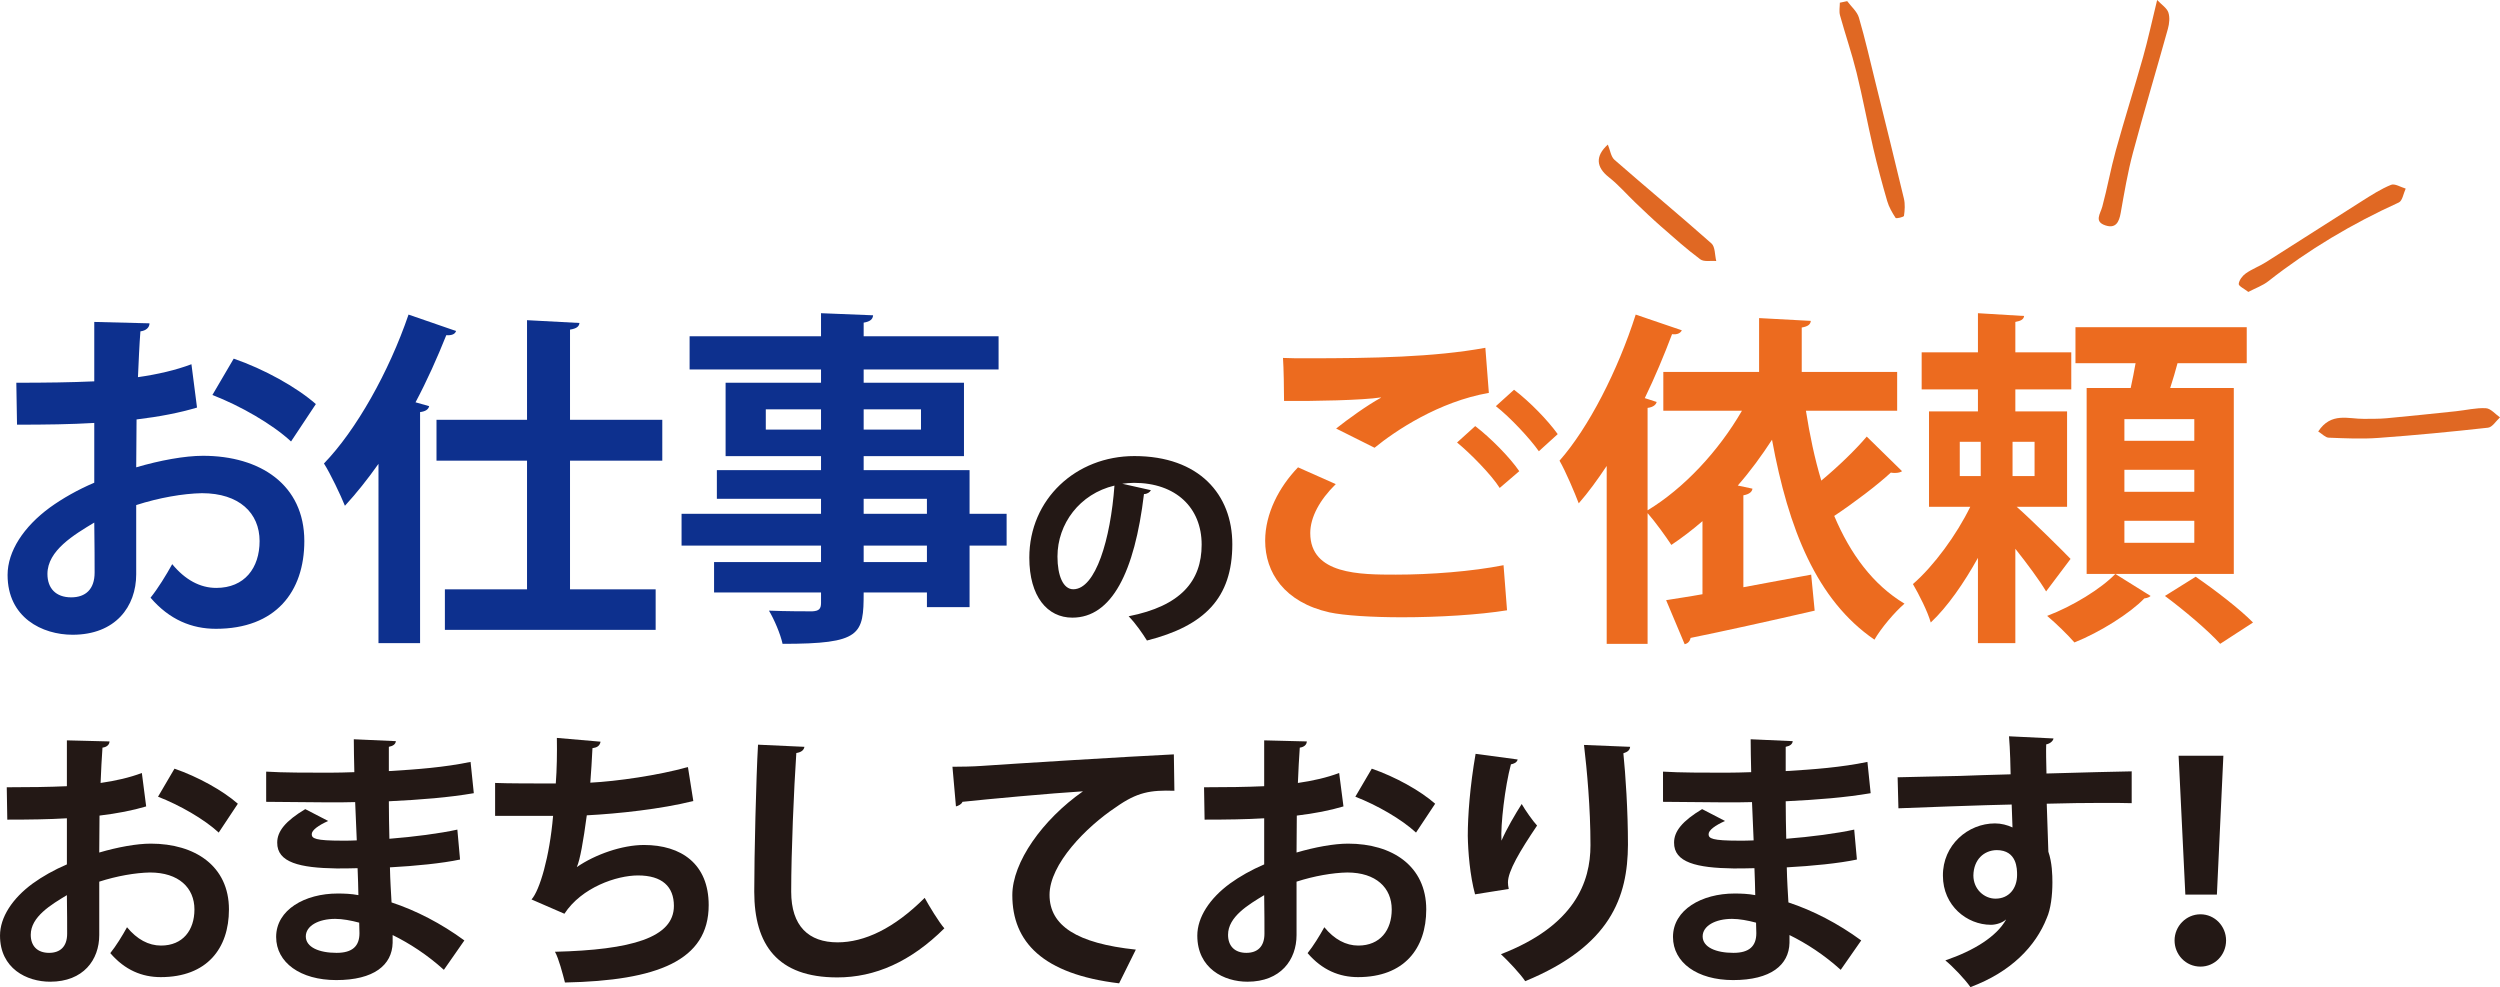
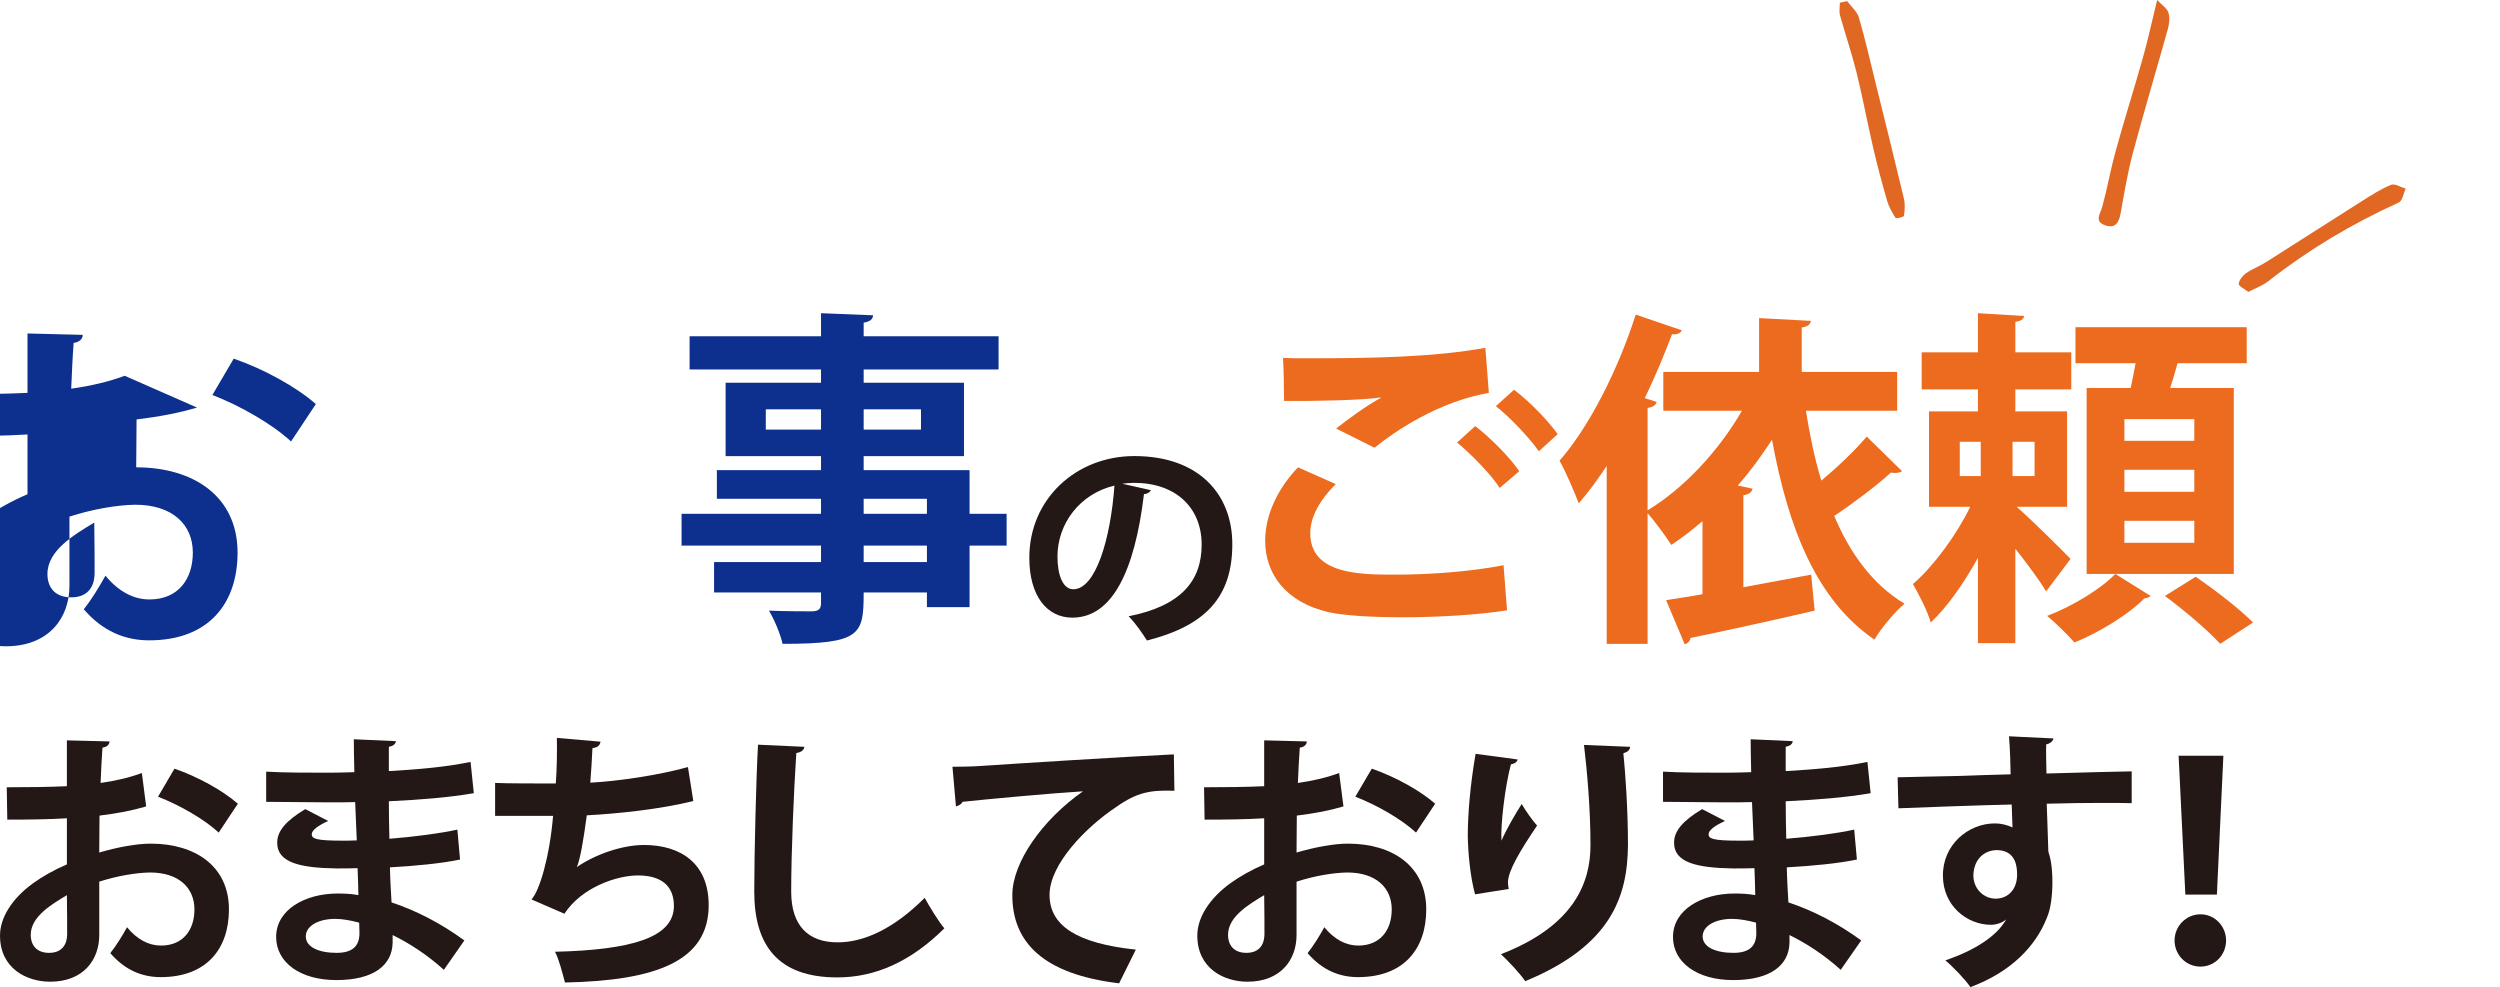
<svg xmlns="http://www.w3.org/2000/svg" version="1.1" id="レイヤー_1" x="0px" y="0px" width="343.025px" height="135.441px" viewBox="0 0 343.025 135.441" enable-background="new 0 0 343.025 135.441" xml:space="preserve">
  <g>
-     <path fill="#0D308E" d="M27.033,55.922c-2.397,0.719-5.131,1.247-8.296,1.63c0,2.254-0.048,4.556-0.048,6.57   c3.261-0.959,6.667-1.583,9.16-1.583c7.865,0,13.908,3.98,13.908,11.702c0,6.954-3.933,12.037-12.134,12.037   c-3.309,0-6.378-1.246-8.968-4.268c1.007-1.247,2.158-3.117,2.974-4.604c1.774,2.158,3.836,3.261,6.042,3.261   c3.885,0,5.947-2.733,5.947-6.427c0-3.836-2.782-6.57-7.913-6.57c-2.59,0.048-5.899,0.624-9.017,1.631v9.496   c0,4.412-2.83,8.297-8.728,8.297c-4.172,0-8.92-2.351-8.92-8.201c0-3.262,2.206-6.619,5.803-9.256   c1.727-1.247,3.837-2.446,6.091-3.405v-8.201c-3.165,0.192-6.714,0.24-10.599,0.24l-0.096-5.755c3.981,0,7.53-0.048,10.695-0.192   v-8.153l7.578,0.192c0,0.576-0.48,1.007-1.247,1.103c-0.144,1.871-0.24,4.077-0.336,6.283c2.686-0.384,5.18-0.959,7.338-1.774   L27.033,55.922z M12.934,71.7c-2.782,1.678-6.426,3.836-6.426,7.049c0,1.967,1.151,3.213,3.261,3.213   c1.966,0,3.213-1.103,3.213-3.404C12.981,77.359,12.981,74.53,12.934,71.7z M39.934,60.574c-2.59-2.398-6.954-4.892-10.791-6.378   l2.925-4.988c4.172,1.439,8.585,3.885,11.271,6.234L39.934,60.574z" />
-     <path fill="#0D308E" d="M51.931,63.643c-1.487,2.11-3.021,4.028-4.604,5.755c-0.576-1.438-2.014-4.46-2.877-5.803   c4.412-4.556,8.92-12.565,11.606-20.431l6.522,2.254c-0.144,0.432-0.576,0.624-1.343,0.575c-1.247,3.118-2.638,6.235-4.22,9.208   l1.871,0.528c-0.096,0.432-0.479,0.719-1.247,0.815v31.7h-5.707V63.643z M90.873,63.211H78.212V80.86h11.75v5.563H61.043V80.86   h11.27V63.211H59.892V57.6h12.421V43.932l7.194,0.384c-0.048,0.479-0.384,0.767-1.295,0.911V57.6h12.661V63.211z" />
+     <path fill="#0D308E" d="M27.033,55.922c-2.397,0.719-5.131,1.247-8.296,1.63c0,2.254-0.048,4.556-0.048,6.57   c7.865,0,13.908,3.98,13.908,11.702c0,6.954-3.933,12.037-12.134,12.037   c-3.309,0-6.378-1.246-8.968-4.268c1.007-1.247,2.158-3.117,2.974-4.604c1.774,2.158,3.836,3.261,6.042,3.261   c3.885,0,5.947-2.733,5.947-6.427c0-3.836-2.782-6.57-7.913-6.57c-2.59,0.048-5.899,0.624-9.017,1.631v9.496   c0,4.412-2.83,8.297-8.728,8.297c-4.172,0-8.92-2.351-8.92-8.201c0-3.262,2.206-6.619,5.803-9.256   c1.727-1.247,3.837-2.446,6.091-3.405v-8.201c-3.165,0.192-6.714,0.24-10.599,0.24l-0.096-5.755c3.981,0,7.53-0.048,10.695-0.192   v-8.153l7.578,0.192c0,0.576-0.48,1.007-1.247,1.103c-0.144,1.871-0.24,4.077-0.336,6.283c2.686-0.384,5.18-0.959,7.338-1.774   L27.033,55.922z M12.934,71.7c-2.782,1.678-6.426,3.836-6.426,7.049c0,1.967,1.151,3.213,3.261,3.213   c1.966,0,3.213-1.103,3.213-3.404C12.981,77.359,12.981,74.53,12.934,71.7z M39.934,60.574c-2.59-2.398-6.954-4.892-10.791-6.378   l2.925-4.988c4.172,1.439,8.585,3.885,11.271,6.234L39.934,60.574z" />
    <path fill="#0D308E" d="M138.118,70.501v4.364h-5.083v8.441h-5.851v-2.015h-8.68c0,5.804-0.336,7.05-11.126,7.05   c-0.288-1.343-1.151-3.357-1.87-4.556c2.302,0.096,5.179,0.096,5.947,0.096c0.911-0.048,1.199-0.335,1.199-1.151v-1.438H97.977   v-4.173h14.675v-2.254H93.517v-4.364h19.135v-2.062H98.361v-3.933h14.292v-1.918H99.56V52.517h13.093v-1.822H94.62v-4.556h18.032   v-3.165l7.146,0.288c-0.048,0.527-0.384,0.863-1.295,1.007v1.87h18.512v4.556h-18.512v1.822h13.764v10.071h-13.764v1.918h14.531   v5.995H138.118z M105.075,58.943h7.577v-2.781h-7.577V58.943z M126.369,56.162h-7.865v2.781h7.865V56.162z M118.503,68.439v2.062   h8.68v-2.062H118.503z M127.184,77.119v-2.254h-8.68v2.254H127.184z" />
    <path fill="#231815" d="M157.907,67.256c-0.125,0.283-0.502,0.534-0.942,0.534c-1.287,10.739-4.428,16.958-9.829,16.958   c-3.423,0-5.904-2.89-5.904-8.229c0-8.039,6.406-13.942,14.414-13.942c8.887,0,13.44,5.275,13.44,12.09   c0,7.379-3.8,11.21-11.713,13.22c-0.596-0.942-1.476-2.261-2.512-3.329c7.16-1.412,10.018-4.836,10.018-9.828   c0-5.056-3.517-8.479-9.295-8.479c-0.565,0-1.068,0.063-1.602,0.125L157.907,67.256z M152.914,66.628   c-4.773,1.13-7.819,5.244-7.819,9.735c0,2.638,0.785,4.49,2.167,4.49C150.338,80.853,152.38,73.976,152.914,66.628z" />
    <path fill="#EC6B1F" d="M206.781,83.738c-3.838,0.623-9.4,0.959-14.389,0.959c-4.172,0-7.961-0.24-9.975-0.672   c-6.187-1.391-8.824-5.467-8.824-9.831c0-3.741,1.918-7.386,4.508-10.071l5.18,2.302c-2.206,2.158-3.501,4.556-3.501,6.714   c0,5.707,6.858,5.707,11.749,5.707c4.748,0,10.408-0.432,14.771-1.295L206.781,83.738z M183.329,58.799   c1.63-1.295,4.22-3.166,6.139-4.22v-0.048c-2.446,0.384-9.256,0.528-13.284,0.48c0-1.487-0.049-4.556-0.145-5.899   c0.912,0.048,2.063,0.048,3.357,0.048c8.872,0,17.361-0.144,24.41-1.439l0.48,6.187c-6.858,1.199-12.805,5.179-15.683,7.529   L183.329,58.799z M205.773,66.952c-1.104-1.774-4.076-4.796-5.851-6.234l2.493-2.254c2.063,1.583,4.7,4.221,6.043,6.187   L205.773,66.952z M211.144,61.917c-1.199-1.727-3.98-4.7-5.898-6.187l2.494-2.254c2.205,1.678,4.651,4.22,5.994,6.09   L211.144,61.917z" />
    <path fill="#EC6B1F" d="M247.791,56.354c0.527,3.357,1.199,6.57,2.11,9.591c2.302-1.918,4.651-4.172,6.235-6.042l4.844,4.748   c-0.192,0.144-0.528,0.24-0.96,0.24c-0.192,0-0.384,0-0.575-0.048c-1.871,1.727-5.035,4.125-7.77,5.947   c2.206,5.228,5.324,9.448,9.64,12.037c-1.343,1.152-3.213,3.357-4.124,4.94c-7.914-5.419-11.798-15.155-14.053-27.432   c-1.438,2.206-2.973,4.316-4.699,6.282l2.014,0.432c-0.047,0.432-0.432,0.768-1.246,0.912v12.612   c3.021-0.575,6.234-1.15,9.304-1.727l0.479,4.94c-6.234,1.438-12.757,2.878-17.025,3.741c-0.096,0.479-0.383,0.767-0.814,0.863   l-2.543-6.043c1.439-0.24,3.166-0.48,4.988-0.815V71.508c-1.391,1.199-2.83,2.302-4.269,3.261c-0.72-1.103-2.206-3.165-3.261-4.364   v17.936h-5.611V63.931c-1.247,1.871-2.494,3.597-3.837,5.132c-0.527-1.391-1.822-4.46-2.638-5.851   c3.98-4.508,8.01-12.373,10.455-20.047l6.33,2.158c-0.191,0.384-0.623,0.624-1.342,0.528c-1.104,2.925-2.351,5.899-3.741,8.776   l1.63,0.527c-0.096,0.384-0.479,0.719-1.246,0.815v14.052c4.987-3.021,9.735-8.105,12.949-13.668h-10.791V51.03h13.141v-7.385   l7.098,0.383c-0.049,0.48-0.384,0.768-1.247,0.912v6.09h13.093v5.324H247.791z" />
    <path fill="#EC6B1F" d="M276.716,69.542c2.015,1.774,6.331,6.042,7.386,7.145l-3.356,4.461c-0.912-1.535-2.59-3.789-4.221-5.852   v12.949h-5.132V76.544c-1.918,3.452-4.173,6.713-6.474,8.871c-0.432-1.534-1.631-3.884-2.446-5.275   c2.878-2.493,5.995-6.762,7.865-10.598h-5.659V56.449h6.714v-3.021h-7.722v-5.083h7.722v-5.371l6.331,0.383   c-0.049,0.432-0.384,0.671-1.199,0.815v4.172h7.674v5.083h-7.674v3.021h7.098v13.093H276.716z M268.9,60.622v4.7h2.877v-4.7H268.9z    M279.163,65.322v-4.7h-3.021v4.7H279.163z M295.084,81.771c-0.144,0.145-0.431,0.288-0.862,0.336   c-1.919,2.014-6.092,4.652-9.592,6.043c-0.912-1.055-2.543-2.638-3.741-3.645c3.452-1.295,7.434-3.741,9.352-5.756L295.084,81.771z    M306.5,53.236V78.75h-20.191V53.236h6.043c0.24-1.103,0.479-2.302,0.672-3.405h-8.25v-4.94h23.5v4.94h-9.496   c-0.287,1.055-0.623,2.254-1.006,3.405H306.5z M301.08,60.478v-2.973h-9.592v2.973H301.08z M301.08,67.479v-3.021h-9.592v3.021   H301.08z M301.08,74.482V71.46h-9.592v3.021H301.08z M304.628,88.341c-1.582-1.774-4.988-4.652-7.578-6.57l4.221-2.637   c2.59,1.773,6.091,4.459,7.865,6.281L304.628,88.341z" />
    <path fill="#231815" d="M20.056,110.648c-1.851,0.556-3.959,0.963-6.402,1.259c0,1.739-0.037,3.515-0.037,5.069   c2.516-0.74,5.143-1.221,7.067-1.221c6.068,0,10.73,3.07,10.73,9.028c0,5.365-3.034,9.288-9.361,9.288   c-2.553,0-4.921-0.963-6.919-3.294c0.777-0.962,1.665-2.405,2.294-3.552c1.369,1.664,2.96,2.516,4.663,2.516   c2.997,0,4.588-2.109,4.588-4.958c0-2.96-2.146-5.069-6.105-5.069c-1.998,0.037-4.551,0.48-6.956,1.258v7.326   c0,3.404-2.183,6.402-6.735,6.402c-3.219,0-6.882-1.813-6.882-6.328c0-2.516,1.702-5.105,4.478-7.141   c1.332-0.963,2.96-1.888,4.699-2.628v-6.327c-2.442,0.148-5.181,0.186-8.178,0.186l-0.074-4.441c3.071,0,5.809-0.037,8.251-0.147   v-6.29l5.846,0.147c0,0.444-0.37,0.776-0.962,0.851c-0.111,1.443-0.185,3.146-0.259,4.848c2.072-0.296,3.996-0.74,5.661-1.369   L20.056,110.648z M9.177,122.822c-2.146,1.296-4.958,2.961-4.958,5.439c0,1.518,0.888,2.48,2.516,2.48   c1.517,0,2.479-0.852,2.479-2.628C9.214,127.189,9.214,125.005,9.177,122.822z M30.009,114.238   c-1.998-1.85-5.366-3.774-8.326-4.922l2.257-3.848c3.219,1.109,6.623,2.997,8.695,4.811L30.009,114.238z" />
    <path fill="#231815" d="M36.52,105.875c2.257,0.147,5.81,0.147,8.584,0.147c1.184,0,2.405-0.037,3.515-0.074   c-0.037-1.591-0.074-3.404-0.074-4.514l5.772,0.259c-0.037,0.407-0.37,0.666-0.962,0.777v3.33c3.812-0.222,7.66-0.519,11.212-1.259   l0.444,4.293c-3.478,0.592-7.178,0.889-11.656,1.109c0,1.74,0.037,3.441,0.074,5.145c3.33-0.26,6.994-0.74,9.325-1.259l0.37,4.107   c-2.442,0.519-6.143,0.888-9.621,1.073c0.037,1.813,0.148,3.479,0.222,4.811c3.367,1.109,6.809,2.886,9.991,5.217l-2.812,4.033   c-2.294-2.072-4.7-3.626-7.031-4.773v1.074c-0.074,3.033-2.553,5.105-7.733,5.105c-4.921,0-8.251-2.404-8.251-5.92   c0-3.737,3.959-5.957,8.437-5.957c0.925,0,1.887,0.036,2.849,0.221c0-1.109-0.074-2.367-0.111-3.699   c-0.999,0.037-2.035,0.037-2.886,0.037c-5.033-0.074-8.178-0.814-8.141-3.553c0-1.555,1.147-2.96,3.848-4.588l3.146,1.628   c-1.333,0.592-2.257,1.258-2.257,1.813c0,0.592,0.481,0.888,4.181,0.888c0.629,0,1.295,0,1.998-0.037l-0.222-5.255   c-1.147,0.037-2.442,0.037-3.626,0.037c-2.553,0-6.291-0.074-8.584-0.074V105.875z M49.285,126.597   c-1.11-0.297-2.294-0.519-3.293-0.519c-2.294,0-4.033,0.962-4.033,2.405c0,1.48,1.813,2.258,4.218,2.258   c2.183,0,3.145-0.926,3.145-2.702L49.285,126.597z" />
    <path fill="#231815" d="M95.13,109.909c-4.44,1.11-10.324,1.739-14.616,1.961c-0.481,3.589-0.925,6.105-1.369,7.104   c2.516-1.739,6.216-3.034,9.214-3.034c5.106,0,8.88,2.591,8.88,8.251c0,7.623-7.067,10.361-19.722,10.62   c-0.296-1.147-0.851-3.293-1.369-4.218c10.472-0.26,16.318-1.924,16.318-6.291c0-2.664-1.628-4.182-4.921-4.182   c-2.923,0-7.733,1.629-10.102,5.255l-4.514-1.961c1.11-1.222,2.479-5.81,2.96-11.471h-7.956v-4.515   c1.702,0.074,5.662,0.074,8.326,0.074c0.148-1.924,0.185-4.182,0.148-6.254l5.995,0.519c-0.111,0.629-0.555,0.813-1.11,0.888   c-0.074,1.592-0.185,3.293-0.296,4.736c3.626-0.185,9.325-0.999,13.395-2.146L95.13,109.909z" />
    <path fill="#231815" d="M110.373,102.471c-0.074,0.444-0.407,0.739-1.11,0.851c-0.333,4.922-0.703,13.58-0.703,19.02   c0,4.736,2.405,6.957,6.364,6.957c3.664,0,7.733-1.888,11.952-6.105c0.555,1.035,1.998,3.404,2.701,4.181   c-4.625,4.589-9.51,6.735-14.69,6.735c-8.214,0-11.396-4.479-11.396-11.768c0-4.958,0.259-15.689,0.518-20.166L110.373,102.471z" />
    <path fill="#231815" d="M130.686,105.208c1.147,0,2.849-0.036,3.885-0.11c4.255-0.296,20.24-1.295,26.494-1.591l0.074,4.995   c-3.293-0.11-5.106,0.185-8.029,2.257c-4.07,2.701-9.103,7.808-9.103,12.026c0,4.218,3.737,6.66,11.841,7.511l-2.294,4.626   c-10.509-1.259-14.653-5.698-14.653-12.101c0-4.514,4.144-10.359,9.695-14.245c-4.255,0.259-13.136,1.073-16.541,1.442   c-0.074,0.297-0.555,0.556-0.888,0.629L130.686,105.208z" />
    <path fill="#231815" d="M184.337,110.648c-1.85,0.556-3.959,0.963-6.402,1.259c0,1.739-0.036,3.515-0.036,5.069   c2.517-0.74,5.144-1.221,7.067-1.221c6.068,0,10.73,3.07,10.73,9.028c0,5.365-3.034,9.288-9.361,9.288   c-2.553,0-4.922-0.963-6.92-3.294c0.777-0.962,1.666-2.405,2.295-3.552c1.369,1.664,2.96,2.516,4.662,2.516   c2.997,0,4.588-2.109,4.588-4.958c0-2.96-2.146-5.069-6.105-5.069c-1.998,0.037-4.551,0.48-6.956,1.258v7.326   c0,3.404-2.183,6.402-6.735,6.402c-3.219,0-6.882-1.813-6.882-6.328c0-2.516,1.702-5.105,4.478-7.141   c1.332-0.963,2.96-1.888,4.699-2.628v-6.327c-2.442,0.148-5.18,0.186-8.178,0.186l-0.074-4.441c3.071,0,5.809-0.037,8.251-0.147   v-6.29l5.846,0.147c0,0.444-0.369,0.776-0.961,0.851c-0.111,1.443-0.186,3.146-0.26,4.848c2.072-0.296,3.996-0.74,5.662-1.369   L184.337,110.648z M173.458,122.822c-2.146,1.296-4.958,2.961-4.958,5.439c0,1.518,0.888,2.48,2.516,2.48   c1.517,0,2.479-0.852,2.479-2.628C173.496,127.189,173.496,125.005,173.458,122.822z M194.291,114.238   c-1.998-1.85-5.365-3.774-8.325-4.922l2.257-3.848c3.22,1.109,6.623,2.997,8.695,4.811L194.291,114.238z" />
    <path fill="#231815" d="M202.392,122.711c-0.703-2.591-0.961-5.847-0.998-8.03c0-2.737,0.295-6.771,1.072-11.248l5.773,0.777   c-0.111,0.443-0.556,0.592-0.926,0.666c-0.814,3.034-1.443,8.362-1.295,10.472c0.703-1.628,1.924-3.7,2.775-5.032   c0.48,0.851,1.554,2.367,2.109,2.96c-2.369,3.515-3.997,6.253-3.997,7.808c0,0.259,0.037,0.555,0.111,0.888L202.392,122.711z    M223.669,102.471c-0.037,0.444-0.334,0.703-0.926,0.888c0.297,2.924,0.629,7.845,0.629,12.544   c-0.037,7.142-2.33,13.876-14.098,18.724c-0.629-0.963-2.368-2.813-3.33-3.701c10.139-3.922,12.285-9.916,12.285-14.948   c0-5.144-0.481-10.323-0.889-13.765L223.669,102.471z" />
    <path fill="#231815" d="M228.181,105.875c2.258,0.147,5.811,0.147,8.585,0.147c1.185,0,2.405-0.037,3.515-0.074   c-0.036-1.591-0.073-3.404-0.073-4.514l5.772,0.259c-0.037,0.407-0.37,0.666-0.963,0.777v3.33c3.813-0.222,7.66-0.519,11.213-1.259   l0.443,4.293c-3.479,0.592-7.178,0.889-11.656,1.109c0,1.74,0.037,3.441,0.074,5.145c3.33-0.26,6.994-0.74,9.325-1.259l0.37,4.107   c-2.442,0.519-6.143,0.888-9.621,1.073c0.037,1.813,0.148,3.479,0.223,4.811c3.367,1.109,6.809,2.886,9.99,5.217l-2.813,4.033   c-2.294-2.072-4.699-3.626-7.03-4.773v1.074c-0.073,3.033-2.554,5.105-7.733,5.105c-4.922,0-8.252-2.404-8.252-5.92   c0-3.737,3.959-5.957,8.438-5.957c0.924,0,1.887,0.036,2.849,0.221c0-1.109-0.074-2.367-0.11-3.699   c-1,0.037-2.035,0.037-2.887,0.037c-5.033-0.074-8.178-0.814-8.141-3.553c0-1.555,1.146-2.96,3.848-4.588l3.146,1.628   c-1.333,0.592-2.258,1.258-2.258,1.813c0,0.592,0.48,0.888,4.182,0.888c0.629,0,1.295,0,1.998-0.037l-0.223-5.255   c-1.146,0.037-2.441,0.037-3.626,0.037c-2.554,0-6.29-0.074-8.585-0.074V105.875z M240.947,126.597   c-1.109-0.297-2.293-0.519-3.293-0.519c-2.294,0-4.033,0.962-4.033,2.405c0,1.48,1.813,2.258,4.219,2.258   c2.184,0,3.145-0.926,3.145-2.702L240.947,126.597z" />
    <path fill="#231815" d="M260.373,106.652c2.33-0.074,5.587-0.11,8.473-0.185c1.739-0.074,4.367-0.147,7.031-0.222   c0-0.555-0.074-3.553-0.223-5.218l6.105,0.296c-0.037,0.297-0.406,0.703-0.999,0.814c-0.037,0.888,0,2.479,0.037,3.996   c4.847-0.148,9.694-0.259,11.692-0.296v4.366c-1.072-0.037-2.479-0.037-4.07-0.037c-2.22,0-4.847,0.037-7.585,0.111l0.222,6.586   c0.518,1.48,0.555,3.22,0.555,4.219c0,1.738-0.221,3.663-0.776,4.885c-1.517,3.848-4.884,7.4-10.472,9.473   c-0.777-1.111-2.368-2.775-3.441-3.664c3.996-1.369,7.031-3.293,8.326-5.588h-0.037c-0.444,0.408-1.295,0.703-2.035,0.703   c-3.293,0-6.587-2.627-6.587-6.734c-0.037-4.218,3.441-7.178,7.142-7.178c0.852,0,1.702,0.222,2.405,0.555   c0-0.37-0.074-2.405-0.111-3.145c-2.738,0.037-14.948,0.48-15.541,0.518L260.373,106.652z M276.764,120.047   c0-0.813,0-3.404-2.812-3.404c-1.74,0.037-3.146,1.295-3.184,3.478c0,1.888,1.48,3.183,3.035,3.183   C275.654,123.303,276.764,121.898,276.764,120.047z" />
    <path fill="#231815" d="M298.372,129.039c0-1.961,1.591-3.589,3.552-3.589s3.516,1.628,3.516,3.589c0,1.998-1.555,3.59-3.516,3.59   C299.888,132.628,298.372,130.962,298.372,129.039z M299.851,122.749l-0.924-19.057h6.142l-0.888,19.057H299.851z" />
  </g>
  <g>
    <path fill="#E06823" d="M295.982,0c0.624,0.66,1.332,1.1,1.537,1.708c0.227,0.671,0.135,1.537-0.063,2.25   c-1.574,5.672-3.273,11.31-4.793,16.995c-0.727,2.715-1.191,5.504-1.684,8.276c-0.223,1.253-0.679,2.155-2.076,1.704   c-1.607-0.52-0.721-1.57-0.447-2.578c0.69-2.549,1.15-5.162,1.855-7.706c1.188-4.283,2.531-8.523,3.736-12.802   C294.722,5.45,295.246,3.01,295.982,0z" />
    <path fill="#E06823" d="M253.453,0.156c0.552,0.75,1.365,1.425,1.61,2.265c0.874,2.988,1.562,6.031,2.309,9.056   c1.298,5.252,2.61,10.502,3.861,15.766c0.181,0.757,0.122,1.598,0.012,2.376c-0.022,0.159-1.065,0.405-1.144,0.287   c-0.475-0.721-0.922-1.501-1.161-2.325c-0.695-2.395-1.343-4.806-1.908-7.234c-0.805-3.458-1.446-6.956-2.297-10.403   c-0.651-2.64-1.544-5.22-2.269-7.844c-0.148-0.537-0.021-1.15-0.021-1.728C252.781,0.3,253.117,0.228,253.453,0.156z" />
    <path fill="#E06823" d="M308.492,40.055c-0.543-0.43-1.344-0.803-1.316-1.1c0.049-0.516,0.512-1.12,0.973-1.444   c0.857-0.603,1.871-0.977,2.762-1.539c4.41-2.787,8.794-5.617,13.205-8.403c1.281-0.809,2.573-1.644,3.965-2.21   c0.514-0.208,1.328,0.324,2.004,0.518c-0.306,0.653-0.444,1.677-0.944,1.904c-6.398,2.908-12.387,6.467-17.916,10.812   C310.474,39.183,309.522,39.514,308.492,40.055z" />
-     <path fill="#E06823" d="M318.083,59.203c1.772-2.701,4.145-1.702,6.271-1.731c1.027-0.014,2.059,0.013,3.078-0.081   c3.193-0.295,6.383-0.632,9.572-0.967c1.365-0.143,2.735-0.487,4.085-0.413c0.666,0.036,1.291,0.815,1.935,1.259   c-0.545,0.491-1.049,1.348-1.643,1.414c-5.016,0.56-10.041,1.04-15.075,1.405c-2.253,0.163-4.53,0.053-6.794-0.035   C319.07,60.037,318.644,59.551,318.083,59.203z" />
-     <path fill="#E06823" d="M220.613,19.837c0.32,0.771,0.418,1.66,0.913,2.093c4.409,3.853,8.92,7.588,13.302,11.47   c0.521,0.462,0.453,1.591,0.658,2.41c-0.742-0.06-1.683,0.148-2.188-0.229c-1.883-1.402-3.638-2.977-5.407-4.525   c-1.181-1.035-2.316-2.123-3.454-3.207c-1.232-1.176-2.355-2.488-3.688-3.535C219.017,22.952,218.846,21.433,220.613,19.837z" />
  </g>
  <g>
</g>
  <g>
</g>
  <g>
</g>
  <g>
</g>
  <g>
</g>
  <g>
</g>
</svg>